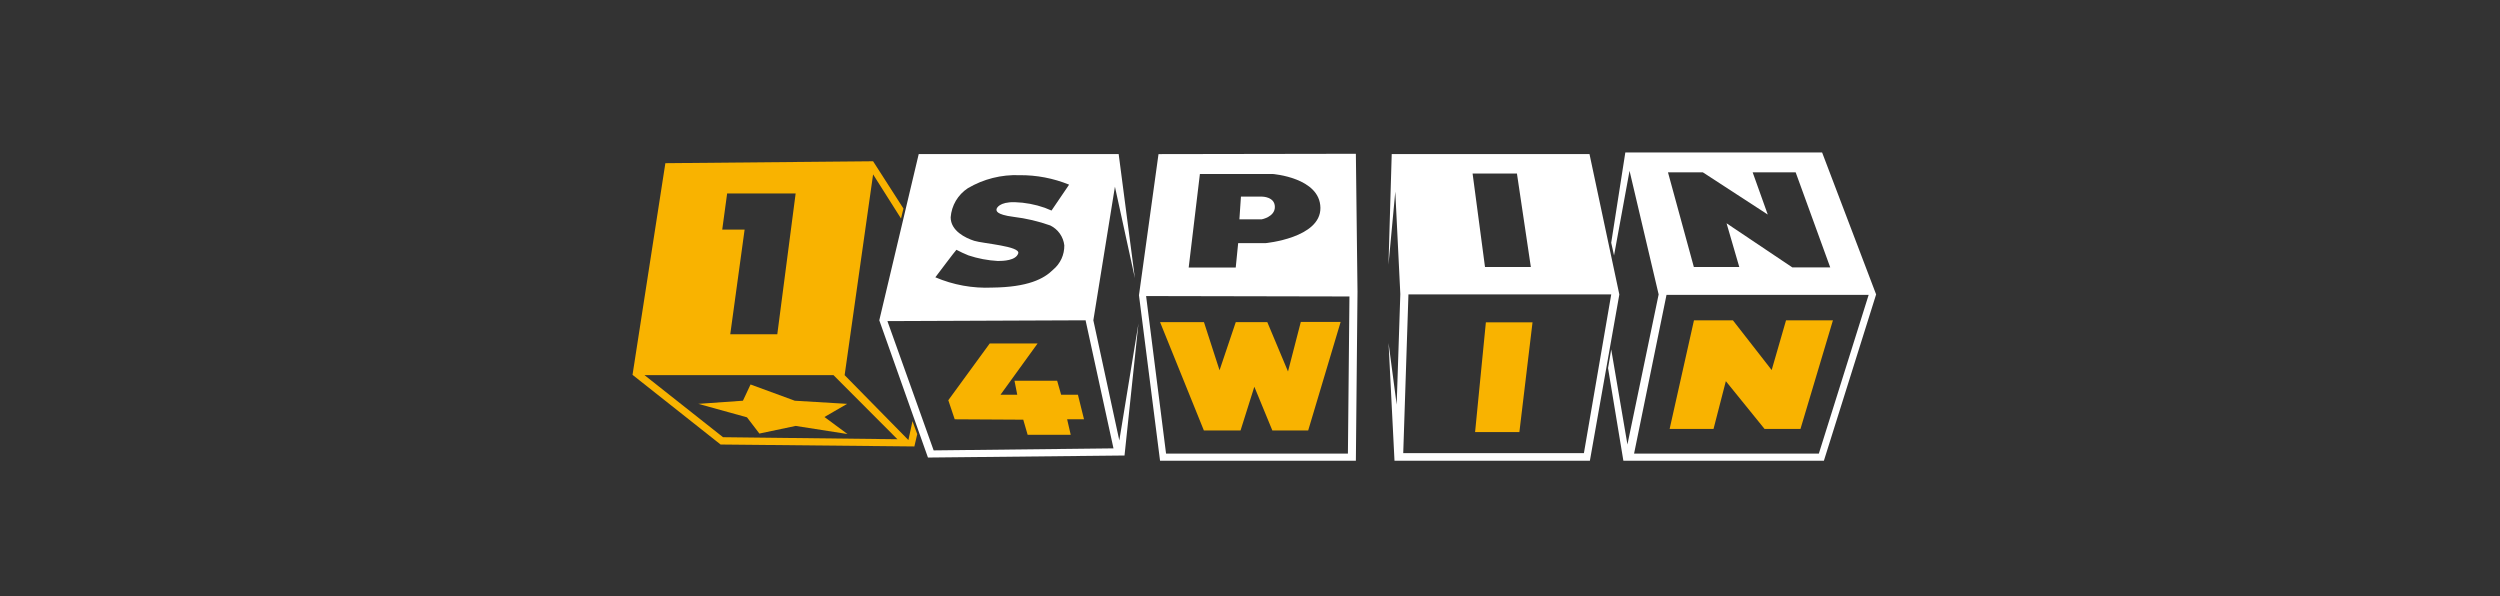
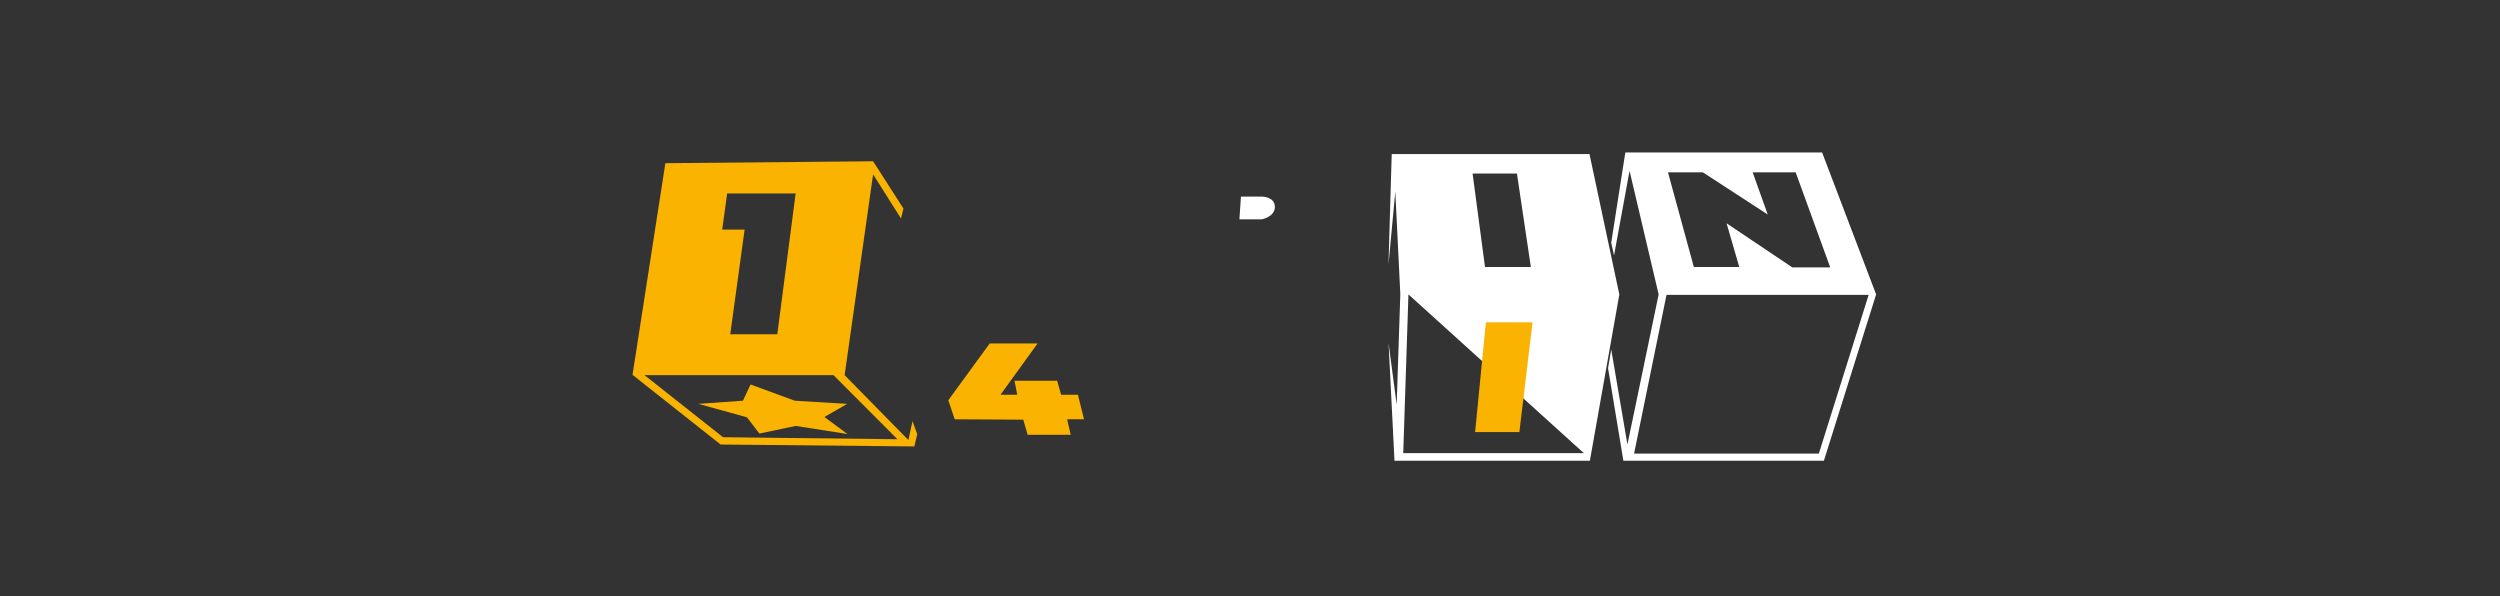
<svg xmlns="http://www.w3.org/2000/svg" width="109" height="26" viewBox="0 0 109 26" fill="none">
  <rect x="0" y="0" width="109" height="26" fill="#333333" stroke="none" />
  <path d="M79.444 6.648H70.864L70.249 10.584L70.372 11.139L71.048 7.447L72.317 12.837L70.956 19.38L70.249 15.235L70.111 16.049L70.779 20.087H79.522L81.799 12.837L79.444 6.648ZM74.245 7.514L77.074 9.354L76.416 7.514H78.291L79.798 11.659H78.146L75.278 9.735L75.833 11.642H73.852L72.724 7.514H74.245ZM79.288 19.776H71.246L72.66 12.855H81.474L79.302 19.776H79.288Z" fill="white" />
-   <path d="M69.302 6.718H60.679L60.538 11.539L60.835 8.355L61.054 12.822L60.895 17.643L60.541 14.955L60.8 20.087H69.319L70.603 12.84L69.302 6.718ZM66.136 7.549L66.745 11.641H64.746L64.205 7.567H66.136V7.549ZM69.058 19.758H61.181L61.408 12.836H70.25L69.058 19.758Z" fill="white" />
-   <path d="M50.511 6.719L49.659 12.873L50.578 20.087H59.116L59.187 12.717L59.116 6.705L50.511 6.719ZM52.301 7.585H55.484C55.484 7.585 57.553 7.741 57.57 9.06C57.588 10.379 55.169 10.602 55.169 10.602H53.984L53.878 11.663H51.827L52.315 7.589L52.301 7.585ZM58.769 19.776H50.84L49.97 12.908L58.836 12.926L58.769 19.776Z" fill="white" />
+   <path d="M69.302 6.718H60.679L60.538 11.539L60.835 8.355L61.054 12.822L60.895 17.643L60.541 14.955L60.8 20.087H69.319L70.603 12.84L69.302 6.718ZM66.136 7.549L66.745 11.641H64.746L64.205 7.567H66.136V7.549ZM69.058 19.758H61.181L61.408 12.836L69.058 19.758Z" fill="white" />
  <path d="M55.584 9.025C55.584 8.573 55.029 8.573 55.029 8.573H54.105L54.038 9.563H55.011C55.011 9.563 55.584 9.457 55.584 9.025Z" fill="white" />
-   <path d="M47.67 13.965L48.611 8.14L49.481 12.126L48.774 6.718H40.056L38.337 13.965L40.459 19.949L49.029 19.86L49.637 14.103L48.802 19.203L47.67 13.965ZM42.475 10.499C42.09 10.375 41.449 10.064 41.449 9.473C41.469 9.219 41.546 8.973 41.675 8.753C41.805 8.534 41.983 8.347 42.196 8.207C42.879 7.804 43.663 7.606 44.456 7.638C45.195 7.631 45.928 7.772 46.613 8.051L45.846 9.18L45.552 9.059C45.132 8.911 44.692 8.829 44.247 8.815C43.568 8.798 43.448 9.077 43.448 9.127C43.448 9.176 43.395 9.353 44.194 9.455C44.739 9.521 45.275 9.647 45.792 9.83C45.959 9.912 46.102 10.034 46.209 10.185C46.316 10.337 46.383 10.513 46.404 10.697C46.407 10.899 46.365 11.099 46.281 11.283C46.196 11.466 46.072 11.629 45.916 11.758C45.517 12.157 44.82 12.522 43.257 12.539C42.408 12.577 41.562 12.424 40.781 12.09C40.781 12.09 41.683 10.891 41.7 10.891C41.871 10.982 42.045 11.063 42.224 11.135C42.639 11.273 43.071 11.355 43.508 11.379C43.734 11.379 44.293 11.362 44.395 11.047C44.498 10.732 42.857 10.619 42.475 10.499ZM40.707 19.637L38.691 14L47.331 13.965L48.548 19.549L40.707 19.637Z" fill="white" />
-   <path d="M77.871 13.966L77.245 16.134L75.555 13.966H73.857L72.796 18.701H74.71L75.247 16.618L76.934 18.701H78.501L79.916 13.966H77.871Z" fill="#F9B300" />
  <path d="M64.314 18.839H66.245L66.818 14.054H64.784L64.314 18.839Z" fill="#F9B300" />
-   <path d="M52.489 18.768H54.088L54.689 16.862L55.474 18.768H57.037L58.452 14.036H56.715L56.157 16.197L55.255 14.046H53.879L53.172 16.144L52.493 14.046H50.579L52.489 18.768Z" fill="#F9B300" />
  <path d="M46.997 17.209H46.265L46.092 16.601H44.232L44.352 17.209H43.623L45.24 14.974H43.153L41.346 17.45L41.625 18.281L44.614 18.298L44.805 18.956H46.683L46.527 18.281H47.263L46.997 17.209ZM39.782 18.373L39.606 19.186L36.826 16.357L38.067 7.603L39.284 9.527L39.39 9.092L38.067 7.031L29.01 7.115L27.578 16.343L31.418 19.381L39.867 19.465L39.991 18.928L39.782 18.355V18.373ZM31.701 8.452V8.435H34.69L33.89 14.574H31.839L32.465 10.012H31.489L31.701 8.452ZM31.524 19.062L28.101 16.357H36.341L39.128 19.151L31.524 19.062Z" fill="#F9B300" />
  <path d="M34.651 17.471L32.724 16.763L32.392 17.471L30.446 17.608L32.568 18.195L33.109 18.903L34.69 18.57L36.95 18.924L35.946 18.181L36.936 17.608L34.641 17.471H34.651Z" fill="#F9B300" />
</svg>